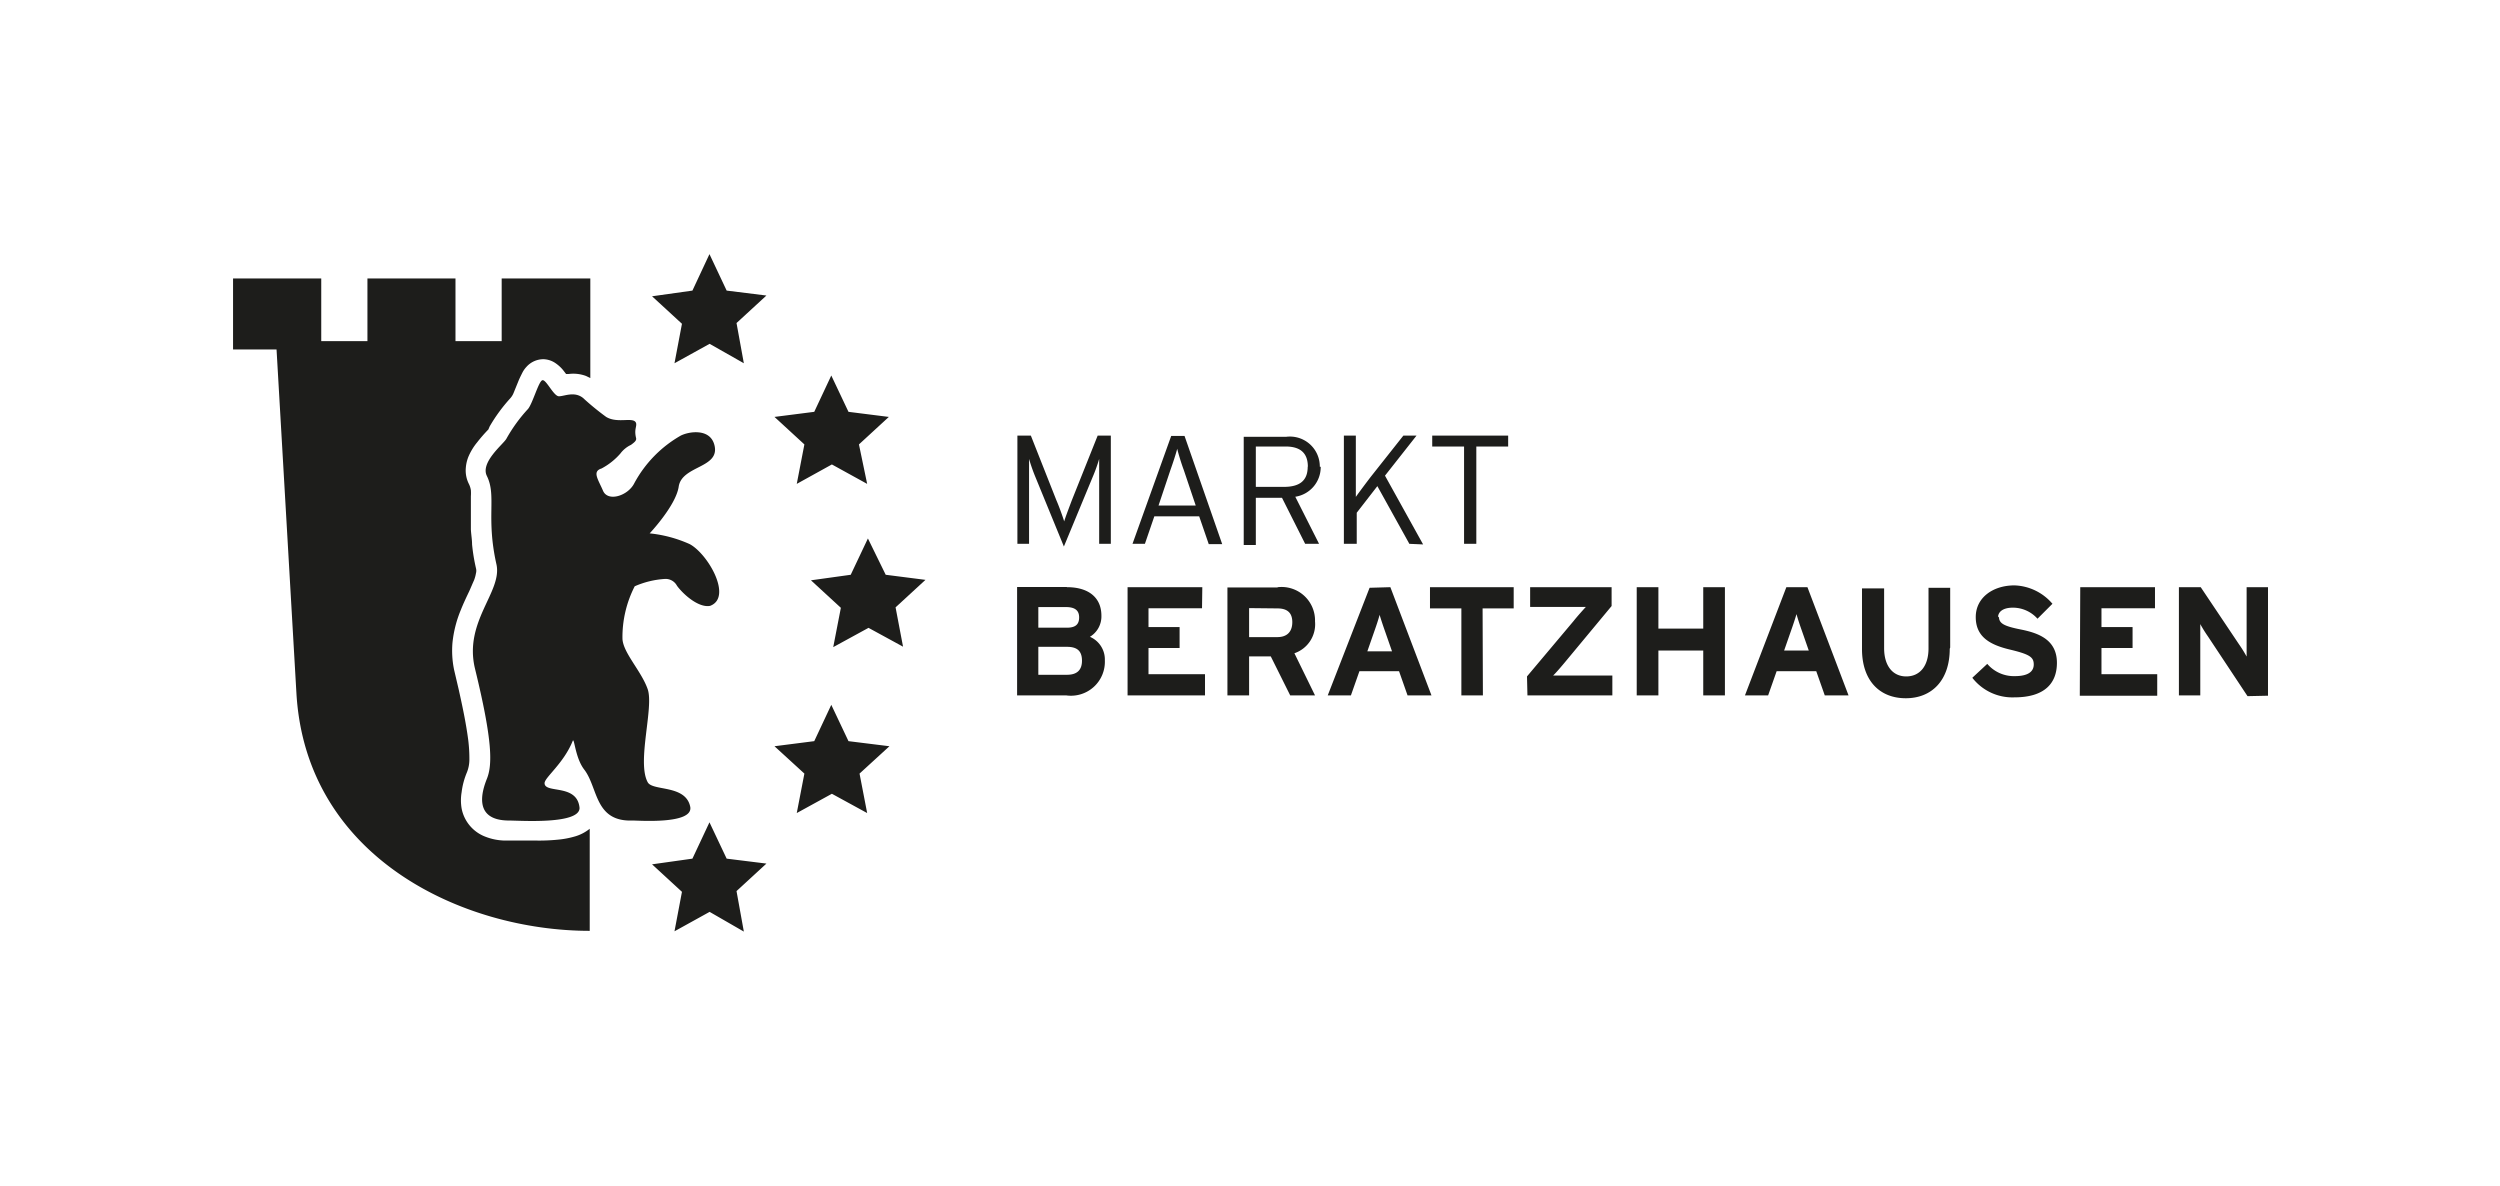
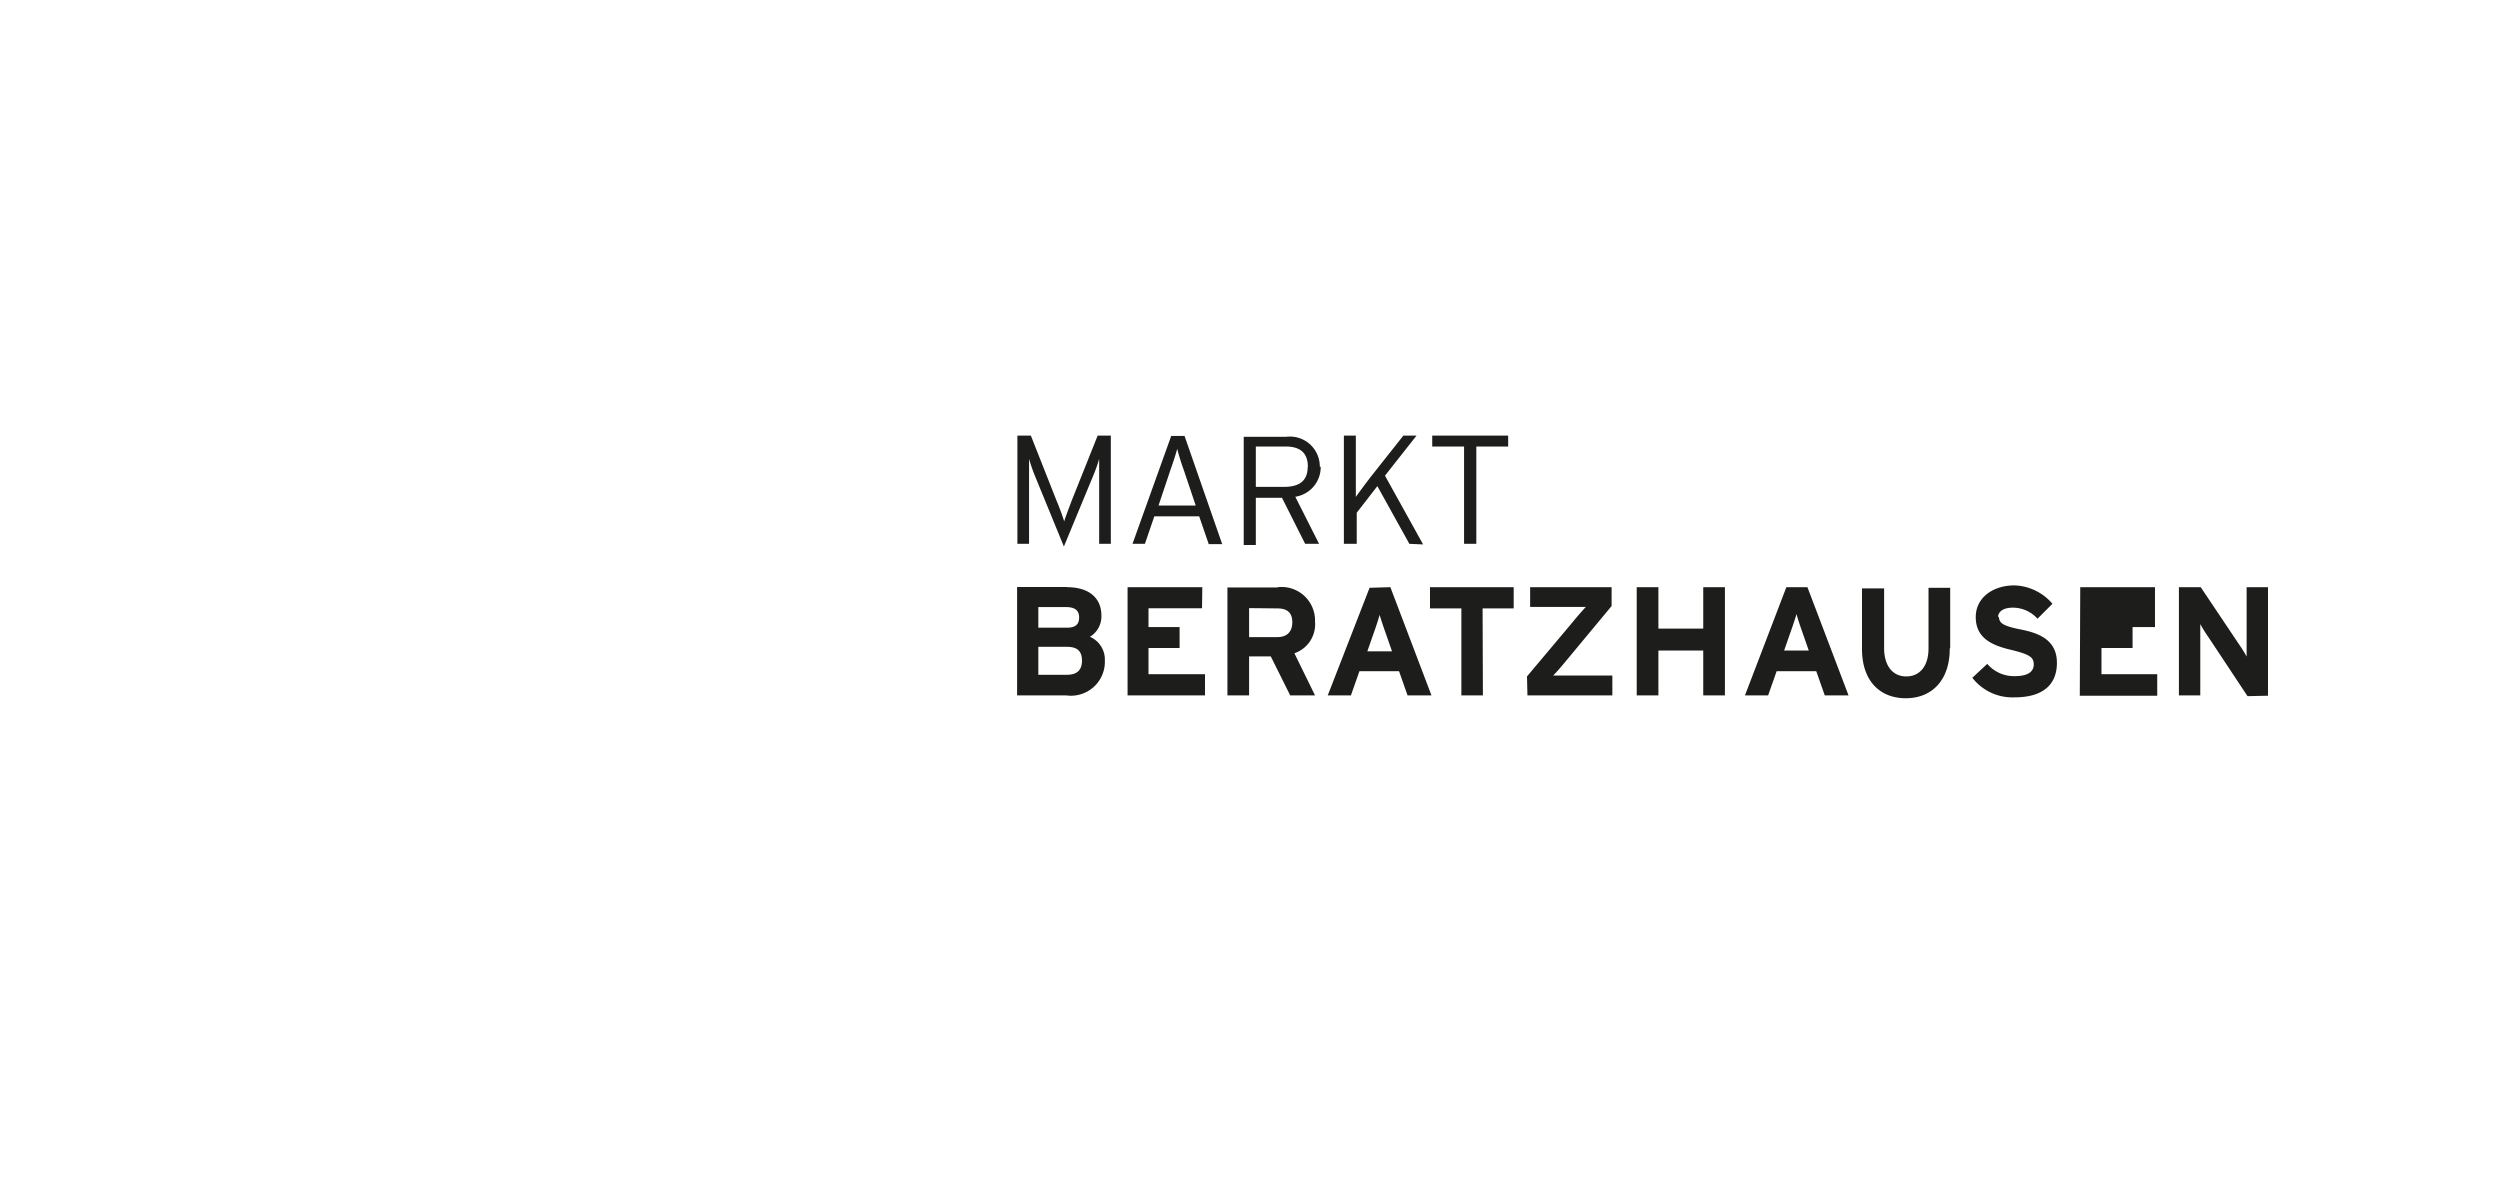
<svg xmlns="http://www.w3.org/2000/svg" id="f484db68-ba09-4b2f-b9bf-9aa5c736ad8c" data-name="Ebene 1" viewBox="0 0 167.24 79.37">
  <defs>
    <clipPath id="bac4237a-a638-488f-afd6-115acf19219e" transform="translate(12.76 -31.18)">
      <rect x="-12.76" y="31.18" width="167.24" height="79.37" fill="none" />
    </clipPath>
  </defs>
  <rect width="167.24" height="79.37" fill="#fff" />
  <g clip-path="url(#bac4237a-a638-488f-afd6-115acf19219e)">
-     <path d="M47.65,74.44l-.5-2.63,2-1.84-2.66-.34L45.3,67.2l-1.15,2.43L41.49,70l2,1.84-.51,2.63,2.36-1.29Zm-8.6,6.66,2,1.83-.51,2.64,2.35-1.29,2.36,1.29-.51-2.64,2-1.83L44,80.76l-1.15-2.43-1.14,2.43ZM26.69,93.5h0V86.62a2.84,2.84,0,0,1-.94.5,6.07,6.07,0,0,1-1,.21,12.56,12.56,0,0,1-1.62.08H21a3.75,3.75,0,0,1-1.32-.27,2.53,2.53,0,0,1-1.56-1.88,3.26,3.26,0,0,1,0-1.08,5,5,0,0,1,.35-1.32,2.31,2.31,0,0,0,.17-.86,10.14,10.14,0,0,0-.08-1.34c-.15-1.14-.39-2.26-.64-3.38L17.62,76a6.3,6.3,0,0,1-.11-1.84A7.77,7.77,0,0,1,18.06,72c.17-.43.37-.85.57-1.27.11-.24.21-.49.32-.73a2.52,2.52,0,0,0,.13-.47.65.65,0,0,0,0-.34,12.25,12.25,0,0,1-.26-1.59c0-.32-.06-.64-.08-1,0-.5,0-1,0-1.5,0-.24,0-.48,0-.72a2.85,2.85,0,0,0,0-.41,1.46,1.46,0,0,0-.12-.39,2,2,0,0,1-.22-1.09,2.51,2.51,0,0,1,.16-.72,3.91,3.91,0,0,1,.6-1,10.26,10.26,0,0,1,.75-.86L20,59.7a11,11,0,0,1,1.37-1.87,1.2,1.2,0,0,0,.23-.37l.35-.86c.07-.16.15-.32.23-.48a1.7,1.7,0,0,1,.27-.39,1.52,1.52,0,0,1,1.16-.52,1.5,1.5,0,0,1,.77.25,2.43,2.43,0,0,1,.53.48l.2.26h.16a2.45,2.45,0,0,1,1.17.13l.29.14V49.81H20.8V54H17.71V49.81H11.82V54H8.73V49.81H2.83v4.75H5.74l1.33,23c.64,11,11.13,15.89,19.62,15.89m9.82-40.66,2-1.84-2.66-.33-1.15-2.44-1.14,2.44L30.86,51l2,1.84-.5,2.64,2.35-1.3L37,55.48Zm0,38,2-1.84-2.66-.33-1.15-2.43-1.14,2.43L30.86,89l2,1.84-.5,2.64,2.35-1.3L37,93.5ZM44.7,60.91l2-1.84L44,58.73,42.85,56.3l-1.14,2.43-2.66.34,2,1.84-.51,2.64,2.35-1.3,2.36,1.3Z" transform="translate(12.76 -31.18)" fill="#1d1d1b" />
-     <path d="M58.54,71.79c.63,0,.89.24.89.69s-.22.69-.82.69H56.7V71.79ZM56.7,74.45h1.92c.71,0,1,.31,1,.93s-.33.94-1,.94H56.7Zm1.9-4H55.28V77.7h3.29a2.27,2.27,0,0,0,2.58-2.34,1.65,1.65,0,0,0-1-1.58,1.59,1.59,0,0,0,.77-1.41c0-1.24-.89-1.91-2.3-1.91m2.15-2.9h.78V60.32h-.88l-1.73,4.33c-.16.43-.42,1.1-.51,1.41-.09-.3-.34-1-.52-1.41l-1.71-4.33h-.9v7.24h.78V61.88a11.73,11.73,0,0,0,.42,1.2l1.91,4.66,1.93-4.66a10.57,10.57,0,0,0,.43-1.2v5.68Zm6.9,2.9h-5V77.7h5.18V76.28H64.07V74.53h2.08v-1.4H64.07V71.87h3.58ZM67.23,65H64.74l.79-2.36c.18-.5.39-1.15.46-1.44.07.3.28,1,.44,1.42Zm.87,2.58H69l-2.52-7.24h-.89L63,67.56h.83l.63-1.84h3Zm4.59,4.3c.64,0,1,.27,1,.92s-.36,1-1,1H70.8V71.86Zm0-1.4H69.35V77.7H70.8V75.09h1.45l1.3,2.61h1.66l-1.38-2.82a2.05,2.05,0,0,0,1.38-2.13,2.24,2.24,0,0,0-2.49-2.29m2-8.06c0,.91-.51,1.35-1.59,1.35H71.25v-2.7h2c1,0,1.48.46,1.48,1.35m.8,0a2,2,0,0,0-2.25-2H70.44v7.24h.81V64.48H73l1.55,3.08h.93l-1.59-3.15a2,2,0,0,0,1.7-2m3.12,12.34.46-1.32c.15-.42.29-.85.36-1.12.08.27.22.7.37,1.12l.46,1.32Zm.15-4.25L76.06,77.7h1.55l.57-1.62h2.65l.57,1.62H83l-2.75-7.24Zm3.58-2.9L79.89,63,82,60.32h-.88L79,63c-.29.37-.87,1.15-1.06,1.42V60.32h-.8v7.24H78V65.48l1.38-1.78,2.14,3.86ZM86,61.05h2.13v-.73H83.05v.73h2.13v6.51H86Zm.42,10.83h2.08V70.46h-5.6v1.42H85V77.7h1.44Zm3,5.82H95.1V76.37H92.61l-1.47,0c.19-.18.6-.66.83-.94l3.08-3.71V70.46H89.6v1.32h2.26l1.47,0c-.18.19-.6.66-.82.94l-3.12,3.71Zm11.76,0h1.45V70.46h-1.45v2.77h-3V70.46H96.73V77.7h1.45v-3h3Zm7.06-3h-1.65l.46-1.32c.15-.42.29-.85.37-1.12.07.27.21.7.36,1.12Zm1.07,3h1.59l-2.75-7.24h-1.41l-2.77,7.24h1.55l.57-1.62h2.65Zm8.39-3.2v-4h-1.45v4.06c0,1.16-.57,1.87-1.49,1.87s-1.48-.73-1.48-1.89v-4H111.8v4.06c0,2.11,1.18,3.29,2.93,3.29s2.94-1.21,2.94-3.31m3.23-2.1c0-.32.26-.65,1-.65a2.21,2.21,0,0,1,1.64.74l1-1A3.49,3.49,0,0,0,122,70.34c-1.43,0-2.59.81-2.59,2.12s.93,1.85,2.27,2.17,1.61.51,1.61,1-.4.78-1.26.78a2.34,2.34,0,0,1-1.85-.82l-1,.93a3.39,3.39,0,0,0,2.82,1.31c2,0,2.84-.93,2.84-2.31,0-1.57-1.27-2-2.42-2.23s-1.46-.41-1.46-.87m5.41,5.3h5.18V76.28h-3.73V74.53h2.08v-1.4h-2.08V71.87h3.58V70.46h-5Zm12.59,0V70.46h-1.43v3.06c0,.4,0,1.31,0,1.58a9,9,0,0,0-.51-.82l-2.56-3.82H133V77.7h1.43V74.51c0-.4,0-1.31,0-1.58a9,9,0,0,0,.51.82l2.65,4Z" transform="translate(12.76 -31.18)" fill="#1d1d1b" />
-     <path d="M33.38,67.58a8.66,8.66,0,0,0-2.68-.72s1.74-1.84,1.94-3.11c.2-1.46,2.84-1.23,2.38-2.84-.31-1.08-1.68-.87-2.24-.59a8.07,8.07,0,0,0-3.1,3.17c-.41.85-1.77,1.29-2.1.52s-.74-1.29-.1-1.49a4.39,4.39,0,0,0,1.26-1,1.9,1.9,0,0,1,.71-.58c.2-.15.39-.28.34-.46-.14-.59.06-.75,0-1-.16-.45-1.22.06-2-.41a17.59,17.59,0,0,1-1.55-1.27c-.58-.46-1.25-.11-1.61-.11s-.87-1.18-1.12-1.07-.64,1.55-.95,1.92a10.37,10.37,0,0,0-1.45,2c-.21.36-1.75,1.57-1.3,2.48.66,1.33-.07,2.76.64,5.91.41,1.84-2.21,3.82-1.43,7,1.17,4.79,1.17,6.41.79,7.35-.29.73-1,2.79,1.49,2.79.71,0,4.71.28,4.71-.84-.15-1.65-2.34-.94-2.34-1.66,0-.38,1.27-1.31,1.88-2.82.11-.29.16,1.13.78,1.92.93,1.22.68,3.5,3.24,3.4.44,0,4,.26,3.85-.89-.28-1.53-2.52-1.06-2.85-1.67-.74-1.35.42-5,0-6.22s-1.67-2.46-1.69-3.4a7.46,7.46,0,0,1,.82-3.49,5.93,5.93,0,0,1,2-.49.86.86,0,0,1,.83.46C33,71,34,71.85,34.74,71.71c1.52-.56-.12-3.46-1.36-4.13" transform="translate(12.76 -31.18)" fill="#1d1d1b" />
+     <path d="M58.54,71.79c.63,0,.89.24.89.69s-.22.69-.82.69H56.7V71.79ZM56.7,74.45h1.92c.71,0,1,.31,1,.93s-.33.94-1,.94H56.7Zm1.9-4H55.28V77.7h3.29a2.27,2.27,0,0,0,2.58-2.34,1.65,1.65,0,0,0-1-1.58,1.59,1.59,0,0,0,.77-1.41c0-1.24-.89-1.91-2.3-1.91m2.15-2.9h.78V60.32h-.88l-1.73,4.33c-.16.43-.42,1.1-.51,1.41-.09-.3-.34-1-.52-1.41l-1.71-4.33h-.9v7.24h.78V61.88a11.73,11.73,0,0,0,.42,1.2l1.91,4.66,1.93-4.66a10.57,10.57,0,0,0,.43-1.2v5.68Zm6.9,2.9h-5V77.7h5.18V76.28H64.07V74.53h2.08v-1.4H64.07V71.87h3.58ZM67.23,65H64.74l.79-2.36c.18-.5.39-1.15.46-1.44.07.3.28,1,.44,1.42Zm.87,2.58H69l-2.52-7.24h-.89L63,67.56h.83l.63-1.84h3Zm4.59,4.3c.64,0,1,.27,1,.92s-.36,1-1,1H70.8V71.86Zm0-1.4H69.35V77.7H70.8V75.09h1.45l1.3,2.61h1.66l-1.38-2.82a2.05,2.05,0,0,0,1.38-2.13,2.24,2.24,0,0,0-2.49-2.29m2-8.06c0,.91-.51,1.35-1.59,1.35H71.25v-2.7h2c1,0,1.48.46,1.48,1.35m.8,0a2,2,0,0,0-2.25-2H70.44v7.24h.81V64.48H73l1.55,3.08h.93l-1.59-3.15a2,2,0,0,0,1.7-2m3.12,12.34.46-1.32c.15-.42.29-.85.36-1.12.08.27.22.7.37,1.12l.46,1.32Zm.15-4.25L76.06,77.7h1.55l.57-1.62h2.65l.57,1.62H83l-2.75-7.24Zm3.58-2.9L79.89,63,82,60.32h-.88L79,63c-.29.37-.87,1.15-1.06,1.42V60.32h-.8v7.24H78V65.48l1.38-1.78,2.14,3.86ZM86,61.05h2.13v-.73H83.05v.73h2.13v6.51H86Zm.42,10.83h2.08V70.46h-5.6v1.42H85V77.7h1.44Zm3,5.82H95.1V76.37H92.61l-1.47,0c.19-.18.6-.66.83-.94l3.08-3.71V70.46H89.6v1.32h2.26l1.47,0c-.18.19-.6.66-.82.94l-3.12,3.71Zm11.76,0h1.45V70.46h-1.45v2.77h-3V70.46H96.73V77.7h1.45v-3h3Zm7.06-3h-1.65l.46-1.32c.15-.42.29-.85.37-1.12.07.27.21.7.36,1.12Zm1.07,3h1.59l-2.75-7.24h-1.41l-2.77,7.24h1.55l.57-1.62h2.65Zm8.39-3.2v-4h-1.45v4.06c0,1.16-.57,1.87-1.49,1.87s-1.48-.73-1.48-1.89v-4H111.8v4.06c0,2.11,1.18,3.29,2.93,3.29s2.94-1.21,2.94-3.31m3.23-2.1c0-.32.26-.65,1-.65a2.21,2.21,0,0,1,1.64.74l1-1A3.49,3.49,0,0,0,122,70.34c-1.43,0-2.59.81-2.59,2.12s.93,1.85,2.27,2.17,1.61.51,1.61,1-.4.78-1.26.78a2.34,2.34,0,0,1-1.85-.82l-1,.93a3.39,3.39,0,0,0,2.82,1.31c2,0,2.84-.93,2.84-2.31,0-1.57-1.27-2-2.42-2.23s-1.46-.41-1.46-.87m5.41,5.3h5.18V76.28h-3.73V74.53h2.08v-1.4h-2.08h3.58V70.46h-5Zm12.59,0V70.46h-1.43v3.06c0,.4,0,1.31,0,1.58a9,9,0,0,0-.51-.82l-2.56-3.82H133V77.7h1.43V74.51c0-.4,0-1.31,0-1.58a9,9,0,0,0,.51.82l2.65,4Z" transform="translate(12.76 -31.18)" fill="#1d1d1b" />
  </g>
</svg>